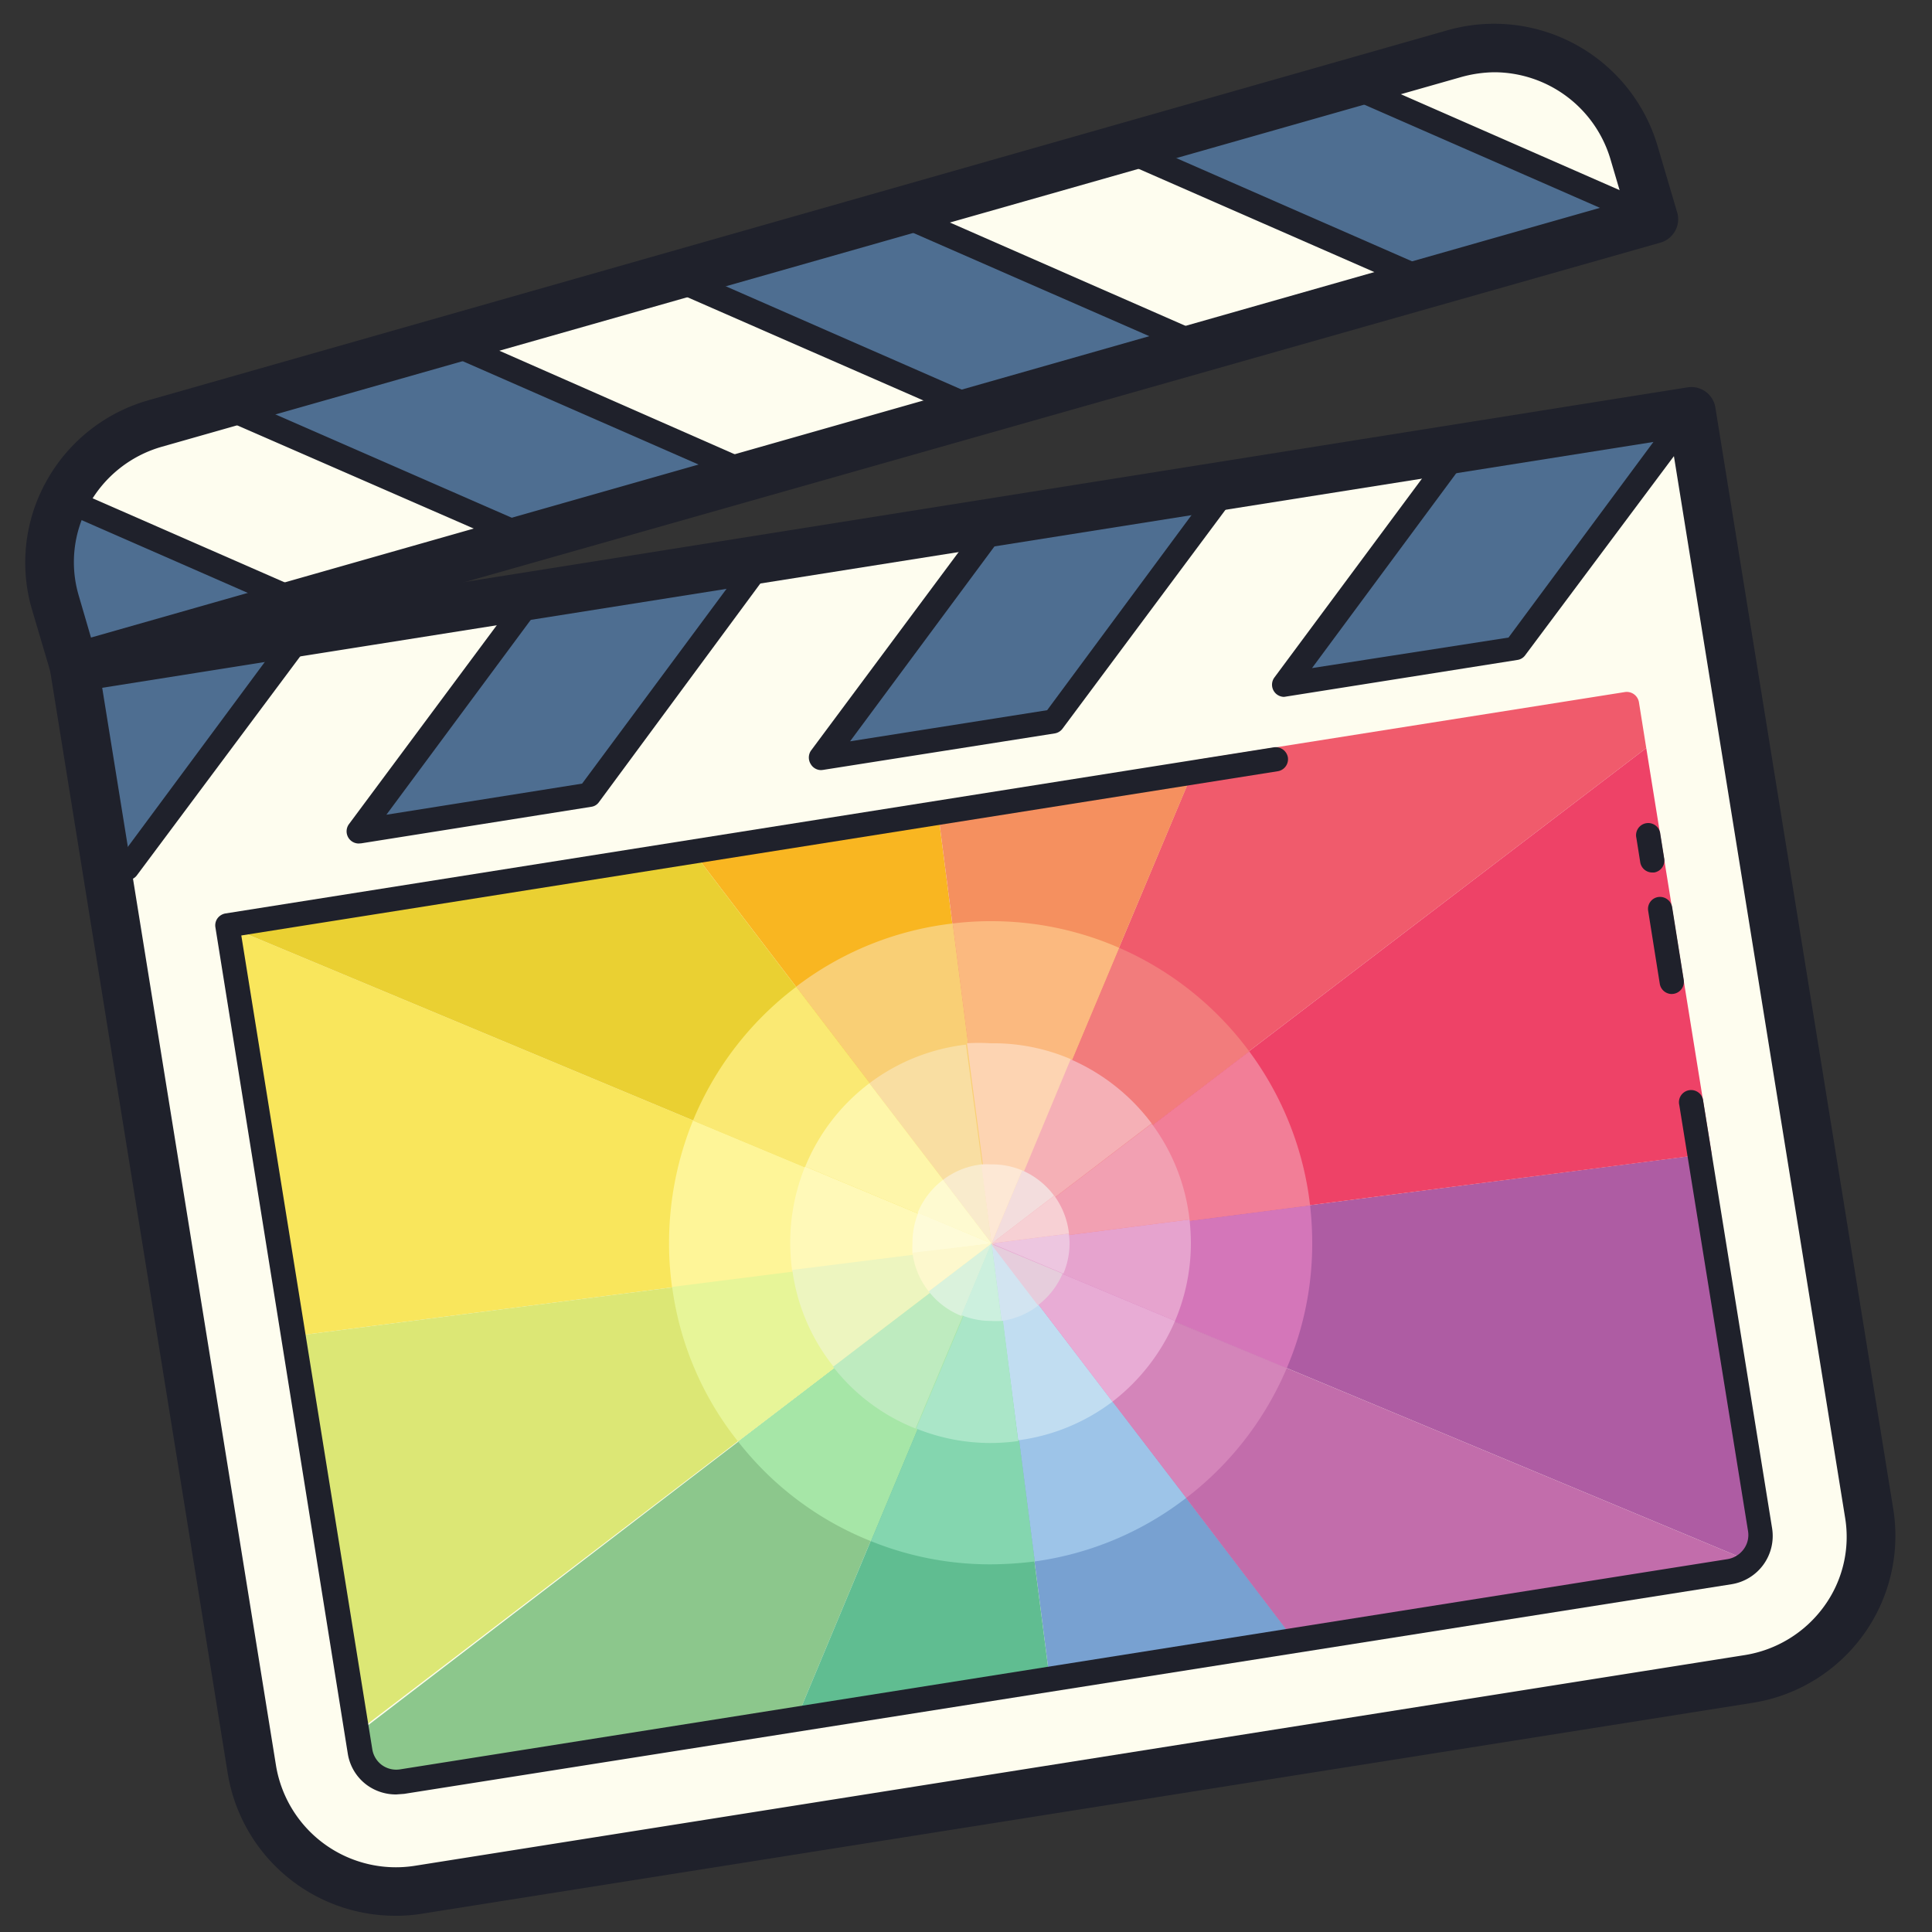
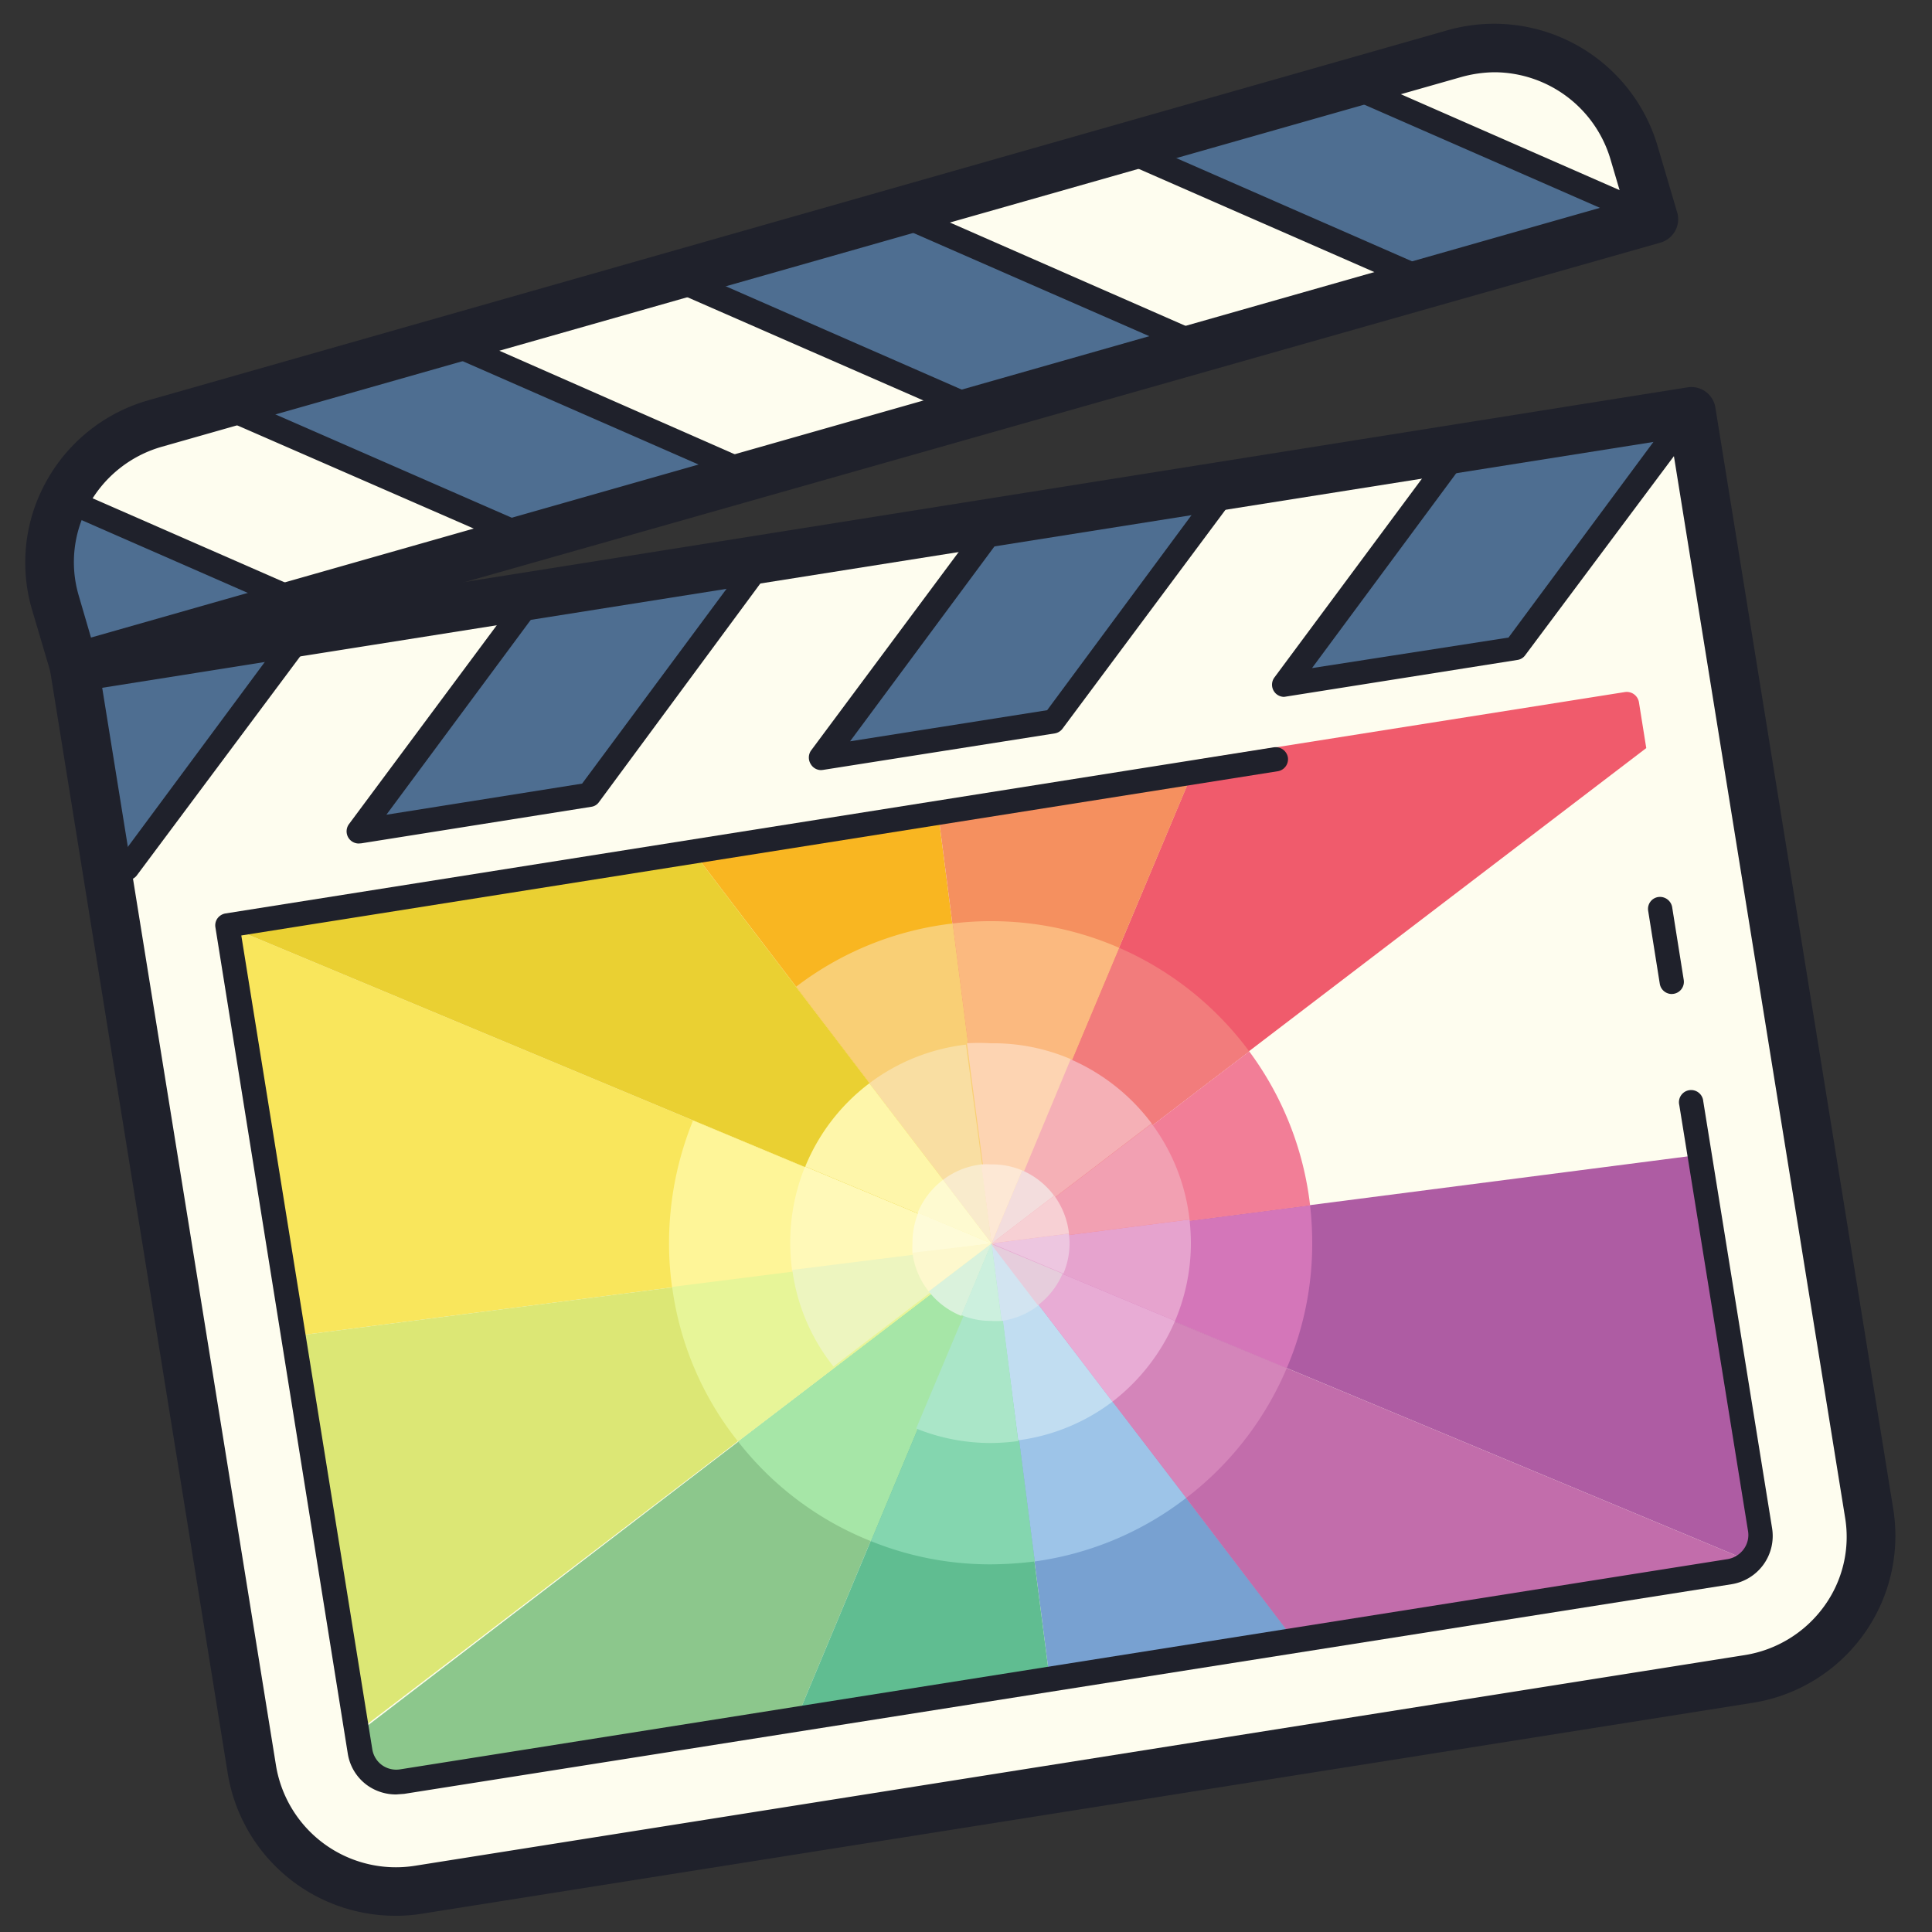
<svg xmlns="http://www.w3.org/2000/svg" id="Layer_1" data-name="Layer 1" viewBox="0 0 100 100">
  <rect x="0" y="0" width="100" height="100" fill="#333333" stroke="none" />
  <defs>
    <style>.cls-1{fill:#fefdef;}.cls-2{fill:#4e6e91;}.cls-3{fill:#f9e65c;}.cls-4{fill:#8cc78c;}.cls-5{fill:#78a1d1;}.cls-6{fill:#ae5ca3;}.cls-7{fill:#f05b6c;}.cls-8{fill:#f9b621;}.cls-9{fill:#ead032;}.cls-10{fill:#dce775;}.cls-11{fill:#60bd91;}.cls-12{fill:#c26dab;}.cls-13{fill:#ee4267;}.cls-14{fill:#f5905f;}.cls-15{fill:#fef598;}.cls-16{fill:#a6e6a7;}.cls-17{fill:#9dc4e8;}.cls-18{fill:#d476b9;}.cls-19{fill:#f27c7c;}.cls-20{fill:#f9cf75;}.cls-21{fill:#fae973;}.cls-22{fill:#e7f598;}.cls-23{fill:#84d6af;}.cls-24{fill:#d485ba;}.cls-25{fill:#f27e97;}.cls-26{fill:#fbb97f;}.cls-27{fill:#fff9b8;}.cls-28{fill:#beebbf;}.cls-29{fill:#c1ddf1;}.cls-30{fill:#e6a3ce;}.cls-31{fill:#f5b0b6;}.cls-32{fill:#f9dea2;}.cls-33{fill:#fef6aa;}.cls-34{fill:#edf5bf;}.cls-35{fill:#aae6c8;}.cls-36{fill:#e8acd5;}.cls-37{fill:#f2a0b2;}.cls-38{fill:#fdd4b2;}.cls-39{fill:#fefbd8;}.cls-40{fill:#daf2dc;}.cls-41{fill:#d2e4f1;}.cls-42{fill:#edc6e0;}.cls-43{fill:#f3dddd;}.cls-44{fill:#f9ebcc;}.cls-45{fill:#fefad0;}.cls-46{fill:#fdf8cd;}.cls-47{fill:#ccf0de;}.cls-48{fill:#e6cddc;}.cls-49{fill:#f7d0d4;}.cls-50{fill:#fde8d5;}.cls-51{fill:#1f212b;}</style>
  </defs>
  <path class="cls-1" d="M90.47,86.91,36.6,95.44,21.67,97.81A7.53,7.53,0,0,1,13,91.61l-9.18-57L87.54,21.29l9.19,57.05A7.49,7.49,0,0,1,90.47,86.91Z" />
  <path class="cls-2" d="M84.6,7.89a7.55,7.55,0,0,0-9.35-5.11L8.05,21.92a7.47,7.47,0,0,0-5.19,9.25l1,3.39L85.59,11.28Z" />
  <polygon class="cls-2" points="87.55 21.3 78.44 33.54 66.46 35.44 75.56 23.19 87.55 21.3" />
  <polygon class="cls-2" points="63.59 25.09 54.48 37.34 42.51 39.23 51.62 26.99 63.59 25.09" />
  <polygon class="cls-2" points="39.52 28.91 30.46 41.14 18.56 43.03 27.66 30.79 39.52 28.91" />
  <polygon class="cls-2" points="15.69 32.69 6.59 44.92 5.55 45.09 3.85 34.56 15.69 32.69" />
  <path class="cls-1" d="M85.58,11.28,69.73,4.35l5.52-1.57a7.58,7.58,0,0,1,9.34,5.11Z" />
  <polygon class="cls-1" points="73.91 14.6 62.26 17.93 46.41 10.99 58.06 7.66 58.07 7.66 73.91 14.6" />
  <polygon class="cls-1" points="50.59 21.24 38.93 24.57 23.07 17.63 34.74 14.31 50.59 21.24" />
  <path class="cls-1" d="M27.27,27.89,15.6,31.22,3.34,25.84a7.54,7.54,0,0,1,4.71-3.93L11.41,21Z" />
  <polygon class="cls-3" points="51.44 64.49 15.18 69.16 11.77 47.93 51.44 64.49" />
  <path class="cls-4" d="M51.44,64.49,41.21,89,20.82,92.22a1.93,1.93,0,0,1-1.42-.32,2,2,0,0,1-.74-1.18v0l-.16-1Z" />
  <polygon class="cls-5" points="67.03 84.9 54.33 86.92 51.44 64.49 67.03 84.9" />
  <path class="cls-6" d="M91.11,79.71a1.8,1.8,0,0,1-.56,1.09L51.44,64.49,88,59.77,91.1,79.18Z" />
  <path class="cls-7" d="M85.21,38.72,51.44,64.49,62,39.32l22.11-3.5a.64.64,0,0,1,.72.52Z" />
  <polygon class="cls-8" points="51.44 64.49 35.89 44.11 48.56 42.1 51.44 64.49" />
  <polygon class="cls-9" points="51.44 64.49 11.77 47.93 35.89 44.11 51.44 64.49" />
  <polygon class="cls-10" points="51.44 64.49 18.49 89.64 15.18 69.16 51.44 64.49" />
  <polygon class="cls-11" points="54.33 86.92 41.21 89 51.44 64.49 54.33 86.92" />
  <path class="cls-12" d="M90.55,80.8a1.79,1.79,0,0,1-1,.52L67,84.9,51.44,64.49Z" />
-   <polygon class="cls-13" points="85.21 38.72 88.59 59.7 51.44 64.49 85.21 38.72" />
  <polygon class="cls-14" points="61.72 40.01 51.44 64.49 48.56 42.1 61.72 40.01" />
  <path class="cls-15" d="M51.45,64.5,34.79,66.65a16.28,16.28,0,0,1-.16-2.33A16.8,16.8,0,0,1,35.87,58Z" />
  <path class="cls-16" d="M51.45,64.5,45.08,79.77a16.4,16.4,0,0,1-6.88-5.16Z" />
  <path class="cls-17" d="M61.4,77.53a16.47,16.47,0,0,1-7.84,3.29L51.45,64.5Z" />
  <path class="cls-18" d="M67.92,64.32a16.38,16.38,0,0,1-1.32,6.5L51.45,64.5l16.36-2.11A17.55,17.55,0,0,1,67.92,64.32Z" />
  <path class="cls-19" d="M64.66,54.42,51.45,64.5l6.48-15.44A16.61,16.61,0,0,1,64.66,54.42Z" />
  <path class="cls-20" d="M51.45,64.5,41.21,51.07a16.44,16.44,0,0,1,8.1-3.27Z" />
-   <path class="cls-21" d="M51.45,64.5,35.87,58a16.59,16.59,0,0,1,5.34-6.92Z" />
+   <path class="cls-21" d="M51.45,64.5,35.87,58Z" />
  <path class="cls-22" d="M51.45,64.5,38.2,74.61a16.27,16.27,0,0,1-3.41-8Z" />
  <path class="cls-23" d="M53.56,80.82a19.12,19.12,0,0,1-2.28.15,16.42,16.42,0,0,1-6.2-1.2L51.45,64.5Z" />
  <path class="cls-24" d="M66.6,70.82a16.59,16.59,0,0,1-5.2,6.71l-9.95-13Z" />
  <path class="cls-25" d="M67.81,62.39,51.45,64.5,64.66,54.42A16.56,16.56,0,0,1,67.81,62.39Z" />
  <path class="cls-26" d="M57.93,49.06,51.45,64.5,49.31,47.8a15.79,15.79,0,0,1,2-.12A16.52,16.52,0,0,1,57.93,49.06Z" />
  <path class="cls-27" d="M51.39,64.43,41,65.77a11.51,11.51,0,0,1-.1-1.45,10.52,10.52,0,0,1,.77-3.94Z" />
-   <path class="cls-28" d="M51.39,64.43l-4,9.51a10.12,10.12,0,0,1-4.28-3.21Z" />
  <path class="cls-29" d="M57.58,72.55a10.28,10.28,0,0,1-4.88,2L51.39,64.43Z" />
  <path class="cls-30" d="M61.64,64.32a10.32,10.32,0,0,1-.82,4.05l-9.43-3.94,10.18-1.31A11.9,11.9,0,0,1,61.64,64.32Z" />
  <path class="cls-31" d="M59.61,58.15l-8.22,6.28,4-9.61A10.45,10.45,0,0,1,59.61,58.15Z" />
  <path class="cls-32" d="M51.39,64.43,45,56.07a10.25,10.25,0,0,1,5-2Z" />
  <path class="cls-33" d="M51.39,64.43l-9.71-4.05A10.27,10.27,0,0,1,45,56.07Z" />
  <path class="cls-34" d="M51.39,64.43l-8.25,6.3a10.18,10.18,0,0,1-2.13-5Z" />
  <path class="cls-35" d="M52.7,74.59a11.17,11.17,0,0,1-1.42.1,10.29,10.29,0,0,1-3.86-.75l4-9.51Z" />
  <path class="cls-36" d="M60.82,68.37a10.48,10.48,0,0,1-3.24,4.18l-6.19-8.12Z" />
  <path class="cls-37" d="M61.57,63.12,51.39,64.43l8.22-6.27A10.23,10.23,0,0,1,61.57,63.12Z" />
  <path class="cls-38" d="M55.42,54.82l-4,9.61L50.05,54A9.92,9.92,0,0,1,51.28,54,10.19,10.19,0,0,1,55.42,54.82Z" />
  <path class="cls-39" d="M51.32,64.36l-4.09.53a5.46,5.46,0,0,1,0-.57,4.15,4.15,0,0,1,.3-1.55Z" />
  <path class="cls-40" d="M51.32,64.36l-1.56,3.75a4,4,0,0,1-1.69-1.27Z" />
  <path class="cls-41" d="M53.76,67.56a4,4,0,0,1-1.92.81l-.52-4Z" />
  <path class="cls-42" d="M55.36,64.32a4,4,0,0,1-.32,1.6l-3.72-1.56,4-.51A3.59,3.59,0,0,1,55.36,64.32Z" />
  <path class="cls-43" d="M54.56,61.89l-3.24,2.48,1.59-3.79A4.08,4.08,0,0,1,54.56,61.89Z" />
  <path class="cls-44" d="M51.32,64.36l-2.51-3.29a4,4,0,0,1,2-.8Z" />
  <path class="cls-45" d="M51.32,64.36,47.5,62.77a4.07,4.07,0,0,1,1.31-1.7Z" />
  <path class="cls-46" d="M51.32,64.36l-3.25,2.48a4,4,0,0,1-.84-2Z" />
  <path class="cls-47" d="M51.84,68.37a5.27,5.27,0,0,1-.56,0,4,4,0,0,1-1.52-.3l1.56-3.74Z" />
  <path class="cls-48" d="M55,65.92a4.05,4.05,0,0,1-1.28,1.64l-2.44-3.19Z" />
  <path class="cls-49" d="M55.33,63.85l-4,.51,3.24-2.47A4.07,4.07,0,0,1,55.33,63.85Z" />
  <path class="cls-50" d="M52.91,60.58l-1.59,3.79-.53-4.1a3.91,3.91,0,0,1,.49,0A4,4,0,0,1,52.91,60.58Z" />
  <path class="cls-51" d="M20.47,99.16a8.79,8.79,0,0,1-8.68-7.35l-9.18-57a1.21,1.21,0,0,1,.22-.94,1.25,1.25,0,0,1,.82-.5L87.34,20.05a1.26,1.26,0,0,1,1.44,1L98,78.14a8.75,8.75,0,0,1-7.3,10L21.86,99.05A8.22,8.22,0,0,1,20.47,99.16ZM5.29,35.6l9,55.81a6.29,6.29,0,0,0,7.2,5.16l68.8-10.9h0a6.29,6.29,0,0,0,4.12-2.52,6.11,6.11,0,0,0,1.09-4.61l-9-55.81Z" />
  <path class="cls-51" d="M3.85,35.82a1.26,1.26,0,0,1-1.2-.91l-1-3.38a8.64,8.64,0,0,1,.75-6.62,8.77,8.77,0,0,1,5.31-4.2L74.91,1.57a8.82,8.82,0,0,1,10.89,6l1,3.39a1.24,1.24,0,0,1-.1,1,1.27,1.27,0,0,1-.76.6L4.19,35.77A1.33,1.33,0,0,1,3.85,35.82ZM77.34,3.74A6.65,6.65,0,0,0,75.59,4L8.39,23.12a6.28,6.28,0,0,0-3.79,3,6.1,6.1,0,0,0-.53,4.69L4.71,33,84,10.42l-.64-2.17h0A6.29,6.29,0,0,0,77.34,3.74Z" />
  <path class="cls-51" d="M66.46,36.07a.63.63,0,0,1-.5-1l9.09-12.25a.68.68,0,0,1,.41-.25l12-1.9a.62.62,0,0,1,.63.3.64.64,0,0,1,0,.7L78.94,33.92a.6.6,0,0,1-.41.24l-12,1.9Zm9.45-12.3-8,10.81L78.08,33l8-10.8Z" />
  <path class="cls-51" d="M42.51,39.86a.62.62,0,0,1-.54-.3.64.64,0,0,1,0-.7l9.11-12.25a.6.6,0,0,1,.41-.24l12-1.9a.61.61,0,0,1,.63.29.62.62,0,0,1,0,.7L55,37.71a.63.63,0,0,1-.4.25l-12,1.89ZM52,27.57l-8,10.8,10.2-1.61,8-10.81Z" />
  <path class="cls-51" d="M18.56,43.66a.63.63,0,0,1-.5-1l9.09-12.23a.68.68,0,0,1,.41-.25l11.86-1.88a.63.63,0,0,1,.6,1L31,41.52a.58.58,0,0,1-.4.24l-11.9,1.89ZM28,31.37l-8,10.8,10.13-1.61,8-10.79Z" />
  <path class="cls-51" d="M5.55,45.72a.62.62,0,0,1-.62-.53L3.23,34.66a.7.7,0,0,1,.11-.47.68.68,0,0,1,.41-.25l11.84-1.87a.63.63,0,0,1,.63.29.62.62,0,0,1,0,.7L7.09,45.3a.58.58,0,0,1-.4.24l-1,.17Zm-1-10.64,1.5,9.29.17,0,8-10.8Z" />
  <path class="cls-51" d="M85.58,11.91a.74.74,0,0,1-.25-.05L69.48,4.92a.63.63,0,0,1,.08-1.18l5.51-1.57a8.58,8.58,0,0,1,2.27-.31A8.18,8.18,0,0,1,85.2,7.72l1,3.39a.62.62,0,0,1-.19.64A.61.61,0,0,1,85.58,11.91Zm-14-7.44,13,5.7L84,8.07a6.92,6.92,0,0,0-6.65-4.95,6.8,6.8,0,0,0-1.92.26Z" />
  <path class="cls-51" d="M62.26,18.56A.58.58,0,0,1,62,18.5L46.16,11.57a.63.63,0,0,1,.08-1.18L57.89,7.06a.64.64,0,0,1,.43,0L74.17,14a.64.64,0,0,1,.37.62.62.62,0,0,1-.45.56L62.43,18.53Zm-14-7.44,14,6.14,9.76-2.79L58,8.33Z" />
  <path class="cls-51" d="M38.93,25.2a.66.66,0,0,1-.25-.05L22.82,18.2a.63.63,0,0,1-.37-.62A.62.62,0,0,1,22.9,17l11.67-3.31a.67.67,0,0,1,.42,0l15.85,6.94a.63.63,0,0,1-.08,1.18L39.1,25.18Zm-14-7.45,14,6.16,9.76-2.79L34.7,15Z" />
  <path class="cls-51" d="M15.6,31.85a.62.62,0,0,1-.26-.06L3.08,26.42a.62.62,0,0,1-.33-.36.64.64,0,0,1,0-.49,8.2,8.2,0,0,1,5.11-4.26l3.36-1a.64.64,0,0,1,.43,0l15.85,6.93a.66.66,0,0,1,.38.62.62.62,0,0,1-.46.56L15.77,31.82A.51.51,0,0,1,15.6,31.85ZM4.22,25.54l11.42,5,9.78-2.79L11.37,21.62l-3.15.89A7,7,0,0,0,4.22,25.54Z" />
  <path class="cls-51" d="M20.51,92.88A2.55,2.55,0,0,1,19,92.4a2.5,2.5,0,0,1-1-1.64L11.15,48a.62.62,0,0,1,.11-.47.65.65,0,0,1,.41-.25l54.27-8.6a.64.64,0,0,1,.72.52.63.63,0,0,1-.53.72l-53.64,8.5,6.78,42.12a1.26,1.26,0,0,0,.5.82,1.27,1.27,0,0,0,.95.22l68.7-10.88a1.3,1.3,0,0,0,.83-.51,1.24,1.24,0,0,0,.23-.93L86.92,57.2a.63.63,0,1,1,1.24-.2l3.56,22.08A2.53,2.53,0,0,1,89.62,82L20.92,92.85Z" />
-   <path class="cls-51" d="M85.52,45.16a.63.63,0,0,1-.62-.52l-.2-1.26a.63.63,0,1,1,1.24-.2l.2,1.26a.63.63,0,0,1-.52.72Z" />
  <path class="cls-51" d="M86.53,51.45a.63.63,0,0,1-.62-.53l-.6-3.77a.62.62,0,0,1,.52-.72.64.64,0,0,1,.72.52l.6,3.77a.63.63,0,0,1-.52.72Z" />
</svg>